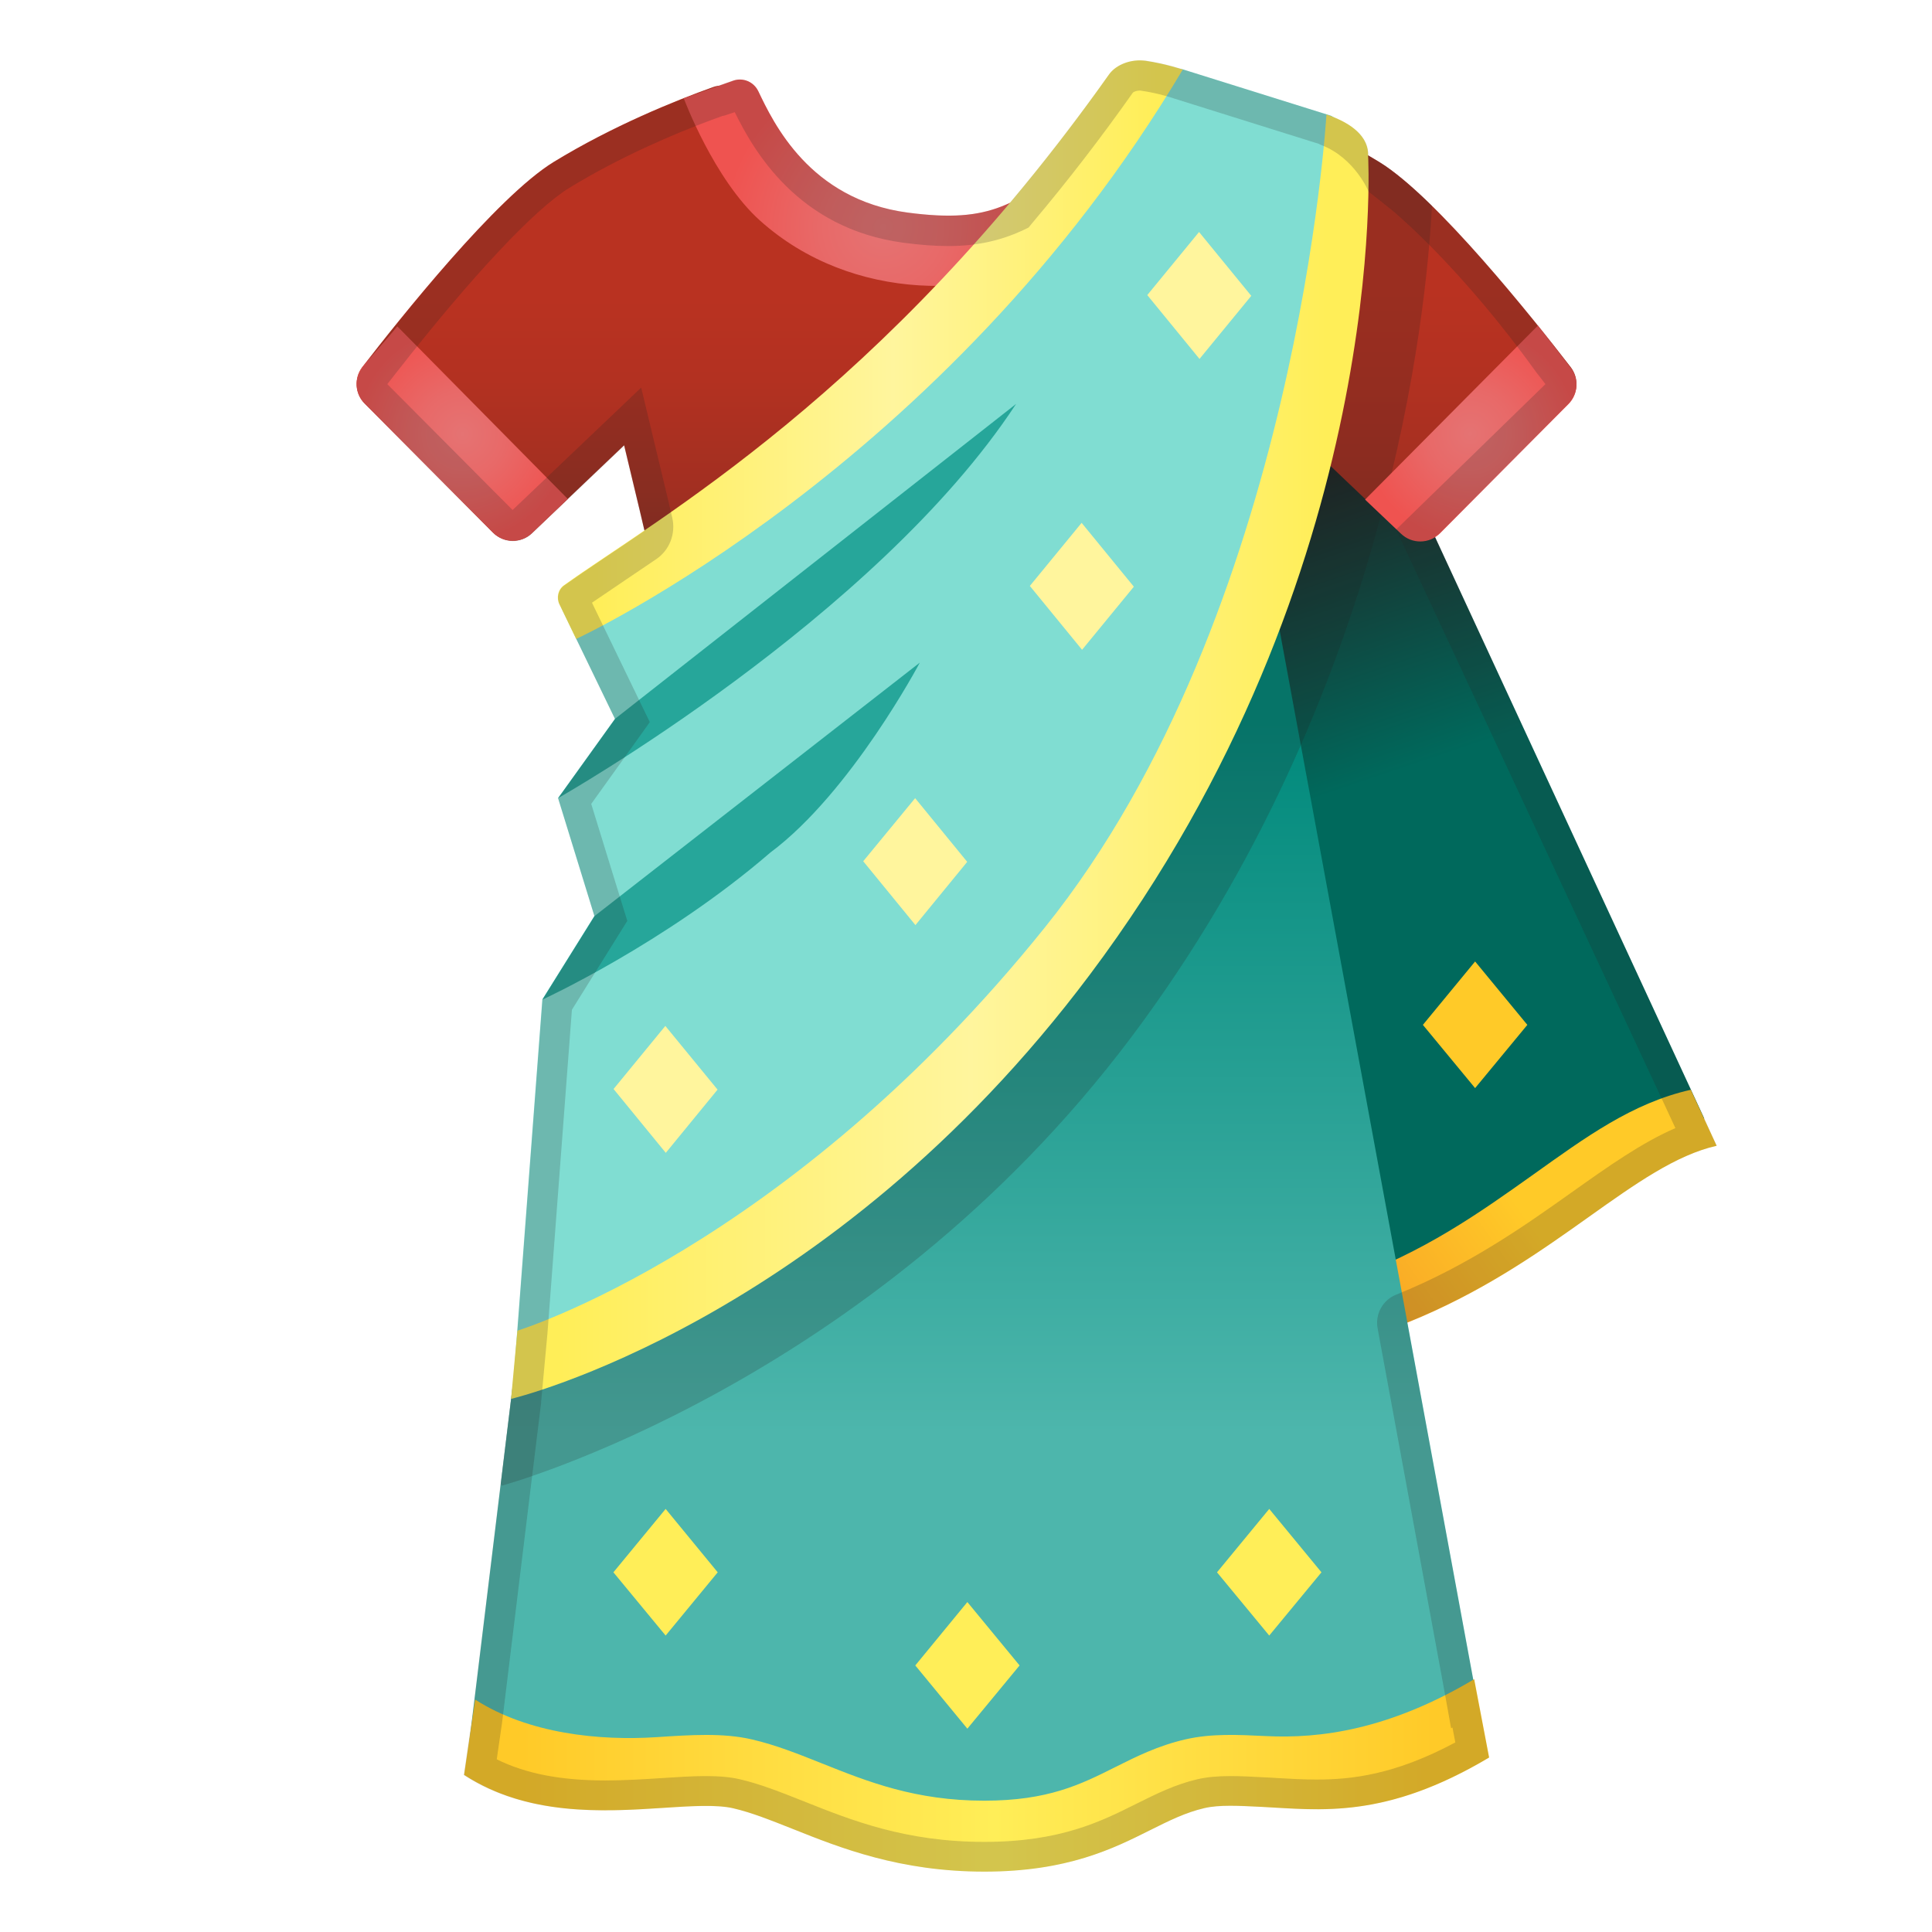
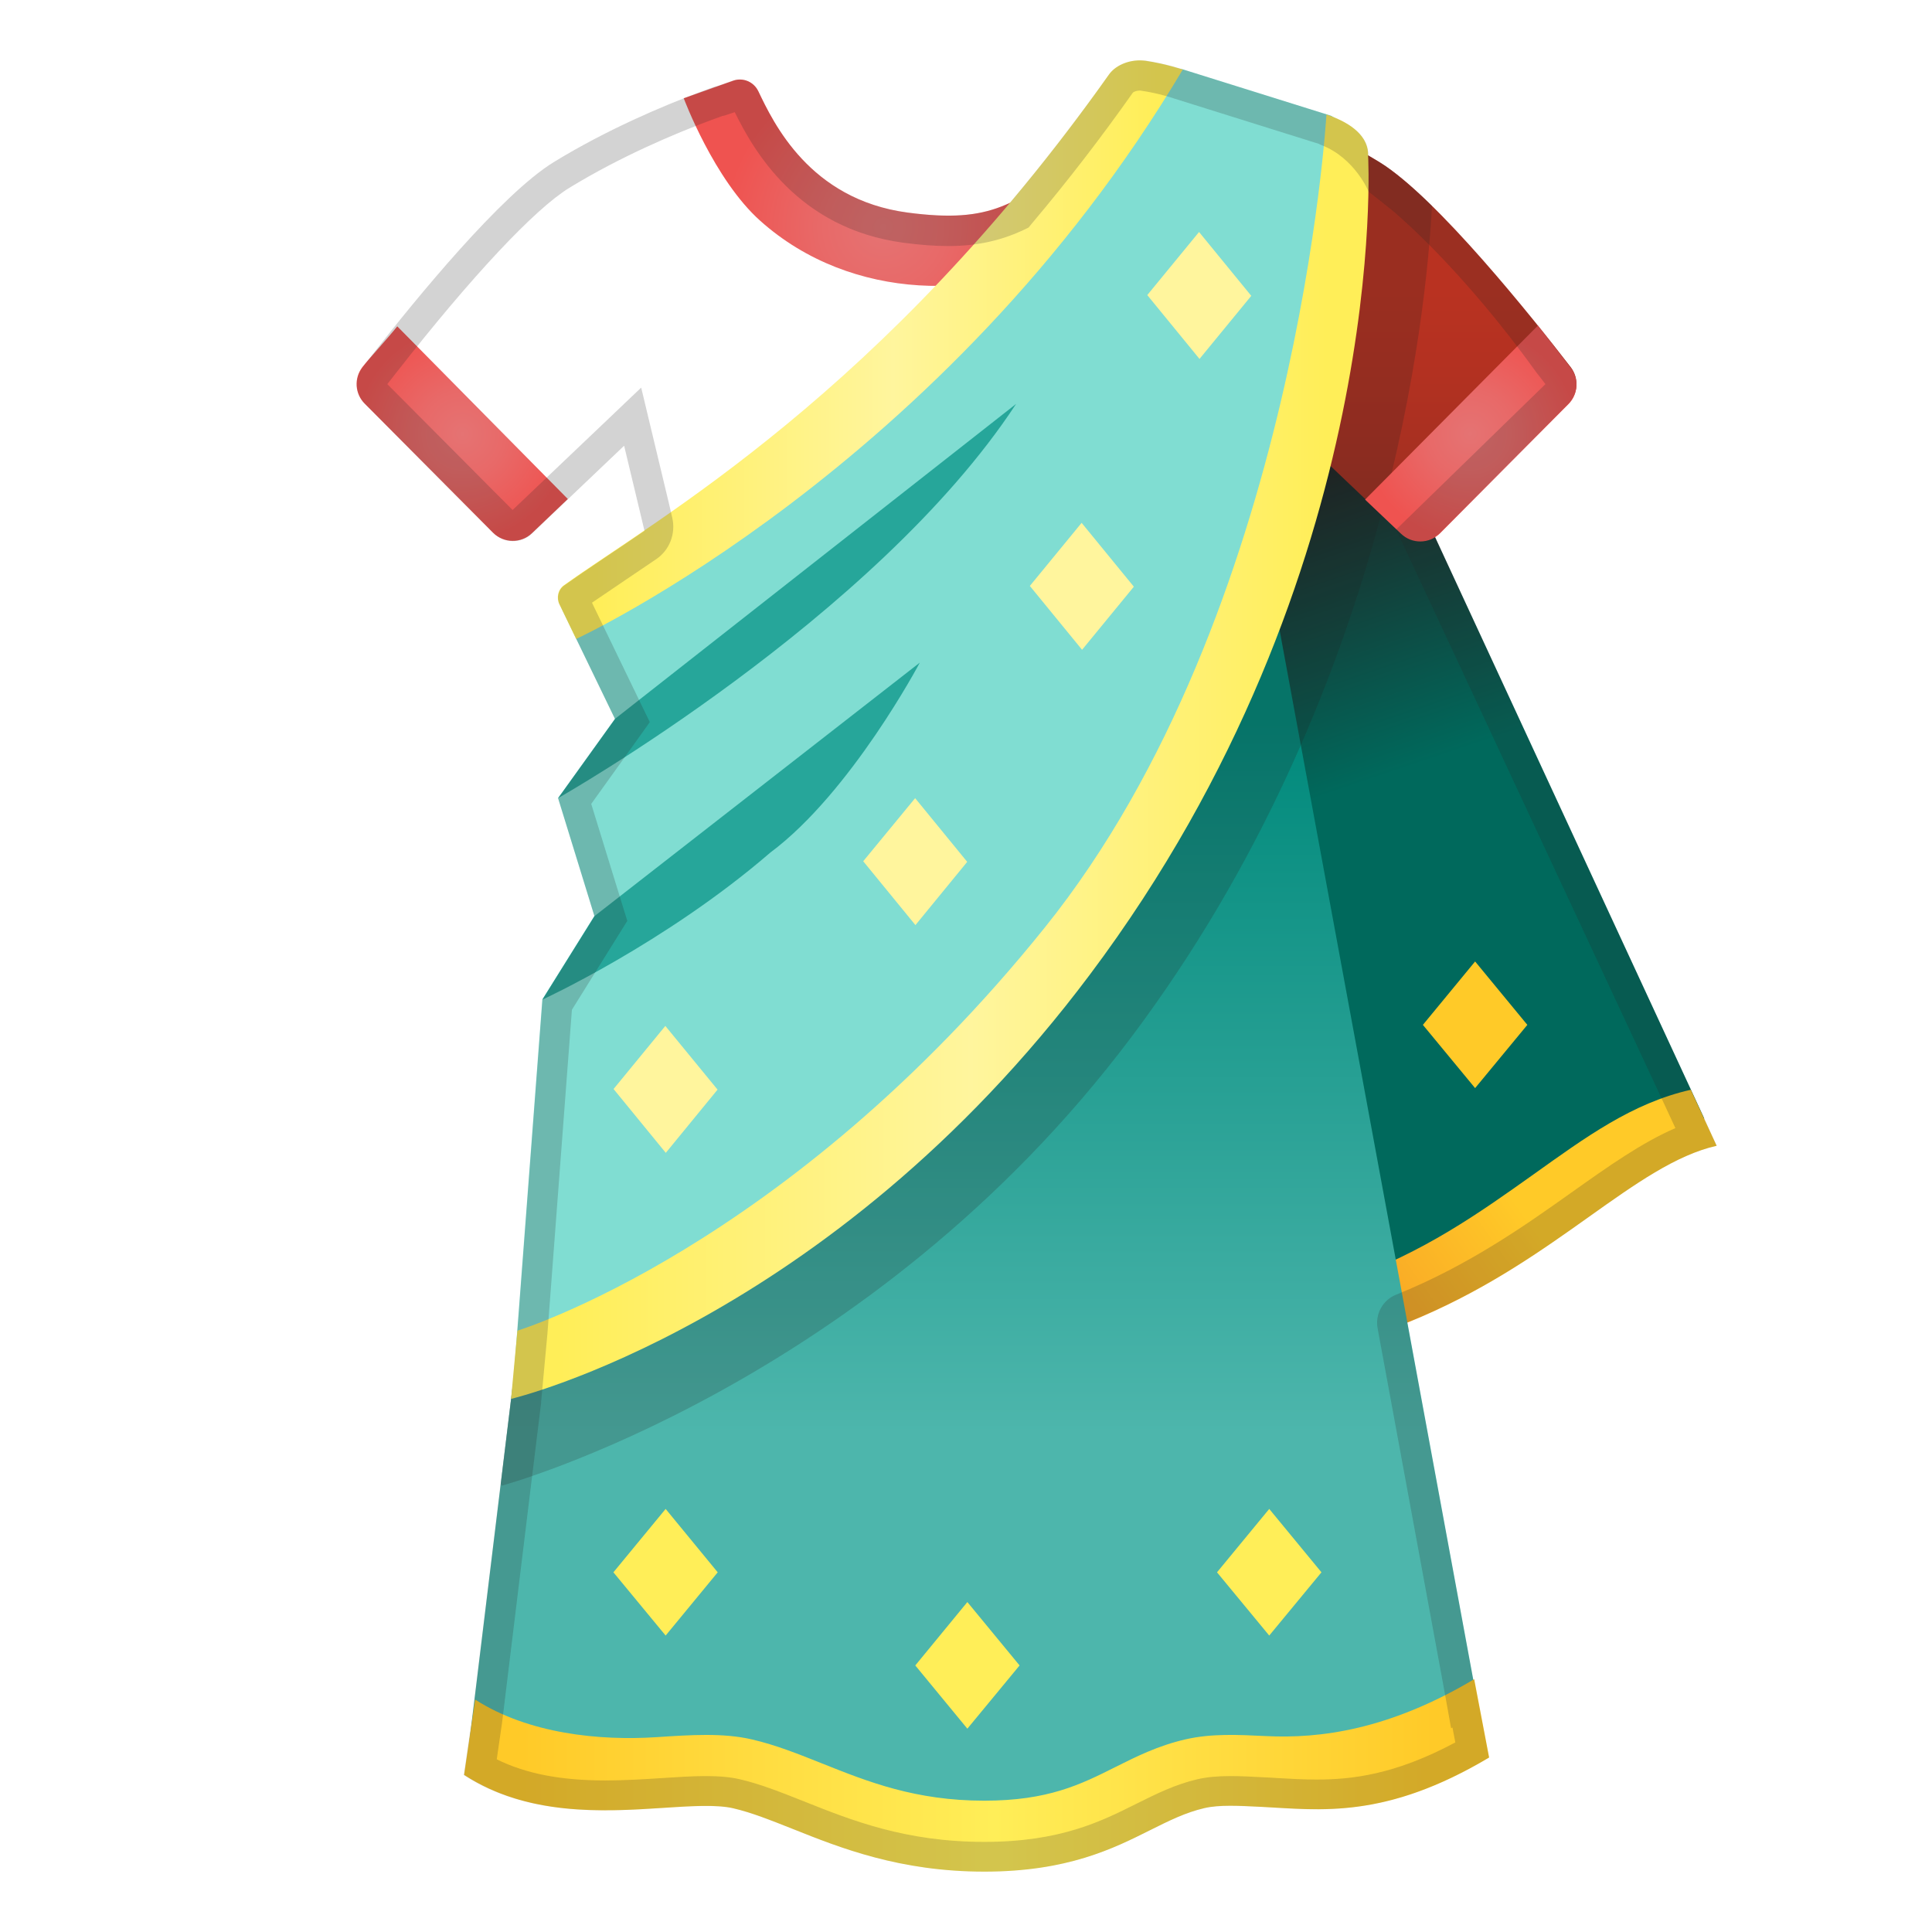
<svg xmlns="http://www.w3.org/2000/svg" enable-background="new 0 0 128 128" viewBox="0 0 128 128">
  <path d="m91.39 10.74c-0.64-0.39-1.29-0.76-1.94-1.12-0.79 7.82-4.58 36.67-18.95 54.56-12.72 15.84-28.81 23.29-36.2 26.06-0.12 0.52-0.24 1.05-0.34 1.63l-0.78 6.42 0.06 0.14s24.36-6.59 41.73-29.74c17.05-22.72 19.54-48 19.9-55.05-1.27-1.25-2.47-2.28-3.48-2.9z" fill="#212121" opacity=".2" />
  <linearGradient id="h" x1="88.902" x2="75.815" y1="72.491" y2="33.866" gradientUnits="userSpaceOnUse">
    <stop stop-color="#00695C" offset=".467" />
    <stop stop-color="#212121" offset="1" />
  </linearGradient>
  <path d="m89.07 22.61 23.84 51.49s-15.87 18.94-43.24 10.9c-3.42-12.65-1.21-18.89-1.18-31.78 0.01-3.28 0.2-6.59 1.5-9.73s1.14-24.53 0.84-26.86l18.24 5.98z" fill="url(#h)" />
  <linearGradient id="g" x1="100.32" x2="89.169" y1="74.777" y2="82.718" gradientUnits="userSpaceOnUse">
    <stop stop-color="#FFCA28" offset=".199" />
    <stop stop-color="#F9A825" offset="1" />
  </linearGradient>
  <path d="m76.99 90.6c-2.65 0-5.52-0.2-8.64-0.63l0.99-3.83c17.15 2.41 25.17-3.29 32.24-8.32 3.44-2.45 6.54-4.74 10.44-5.62l1.71 3.71c-2.69 0.61-5.37 2.51-8.48 4.72-6.05 4.31-14.02 9.97-28.26 9.97z" fill="url(#g)" />
  <linearGradient id="f" x1="44.693" x2="44.693" y1="7.008" y2="62.234" gradientUnits="userSpaceOnUse">
    <stop stop-color="#B93221" offset=".229" />
    <stop stop-color="#B33121" offset=".328" />
    <stop stop-color="#A22F21" offset=".462" />
    <stop stop-color="#862C21" offset=".615" />
    <stop stop-color="#5F2821" offset=".783" />
    <stop stop-color="#2D2221" offset=".96" />
    <stop stop-color="#212121" offset="1" />
  </linearGradient>
-   <path d="m64.67 41.89 1.09-27.11c-8.5 1.85-13.35-3.14-14.65-4.96-1.54-2.16-2.3-4.61-3.84-4.06-2.55 0.91-6.68 2.58-10.59 4.97-3.78 2.32-10.22 10.41-12.67 13.58-0.57 0.74-0.5 1.78 0.16 2.43l8.49 8.54c0.71 0.71 1.86 0.73 2.59 0.03l6.1-5.81 1.03 4.3c1.19 4.97 1.58 7.18 1.49 9.39l20.8-1.3z" fill="url(#f)" />
  <linearGradient id="e" x1="55.17" x2="55.17" y1="6.284" y2="62.614" gradientTransform="matrix(-1 0 0 1 138.75 0)" gradientUnits="userSpaceOnUse">
    <stop stop-color="#B93221" offset=".229" />
    <stop stop-color="#B33121" offset=".328" />
    <stop stop-color="#A22F21" offset=".462" />
    <stop stop-color="#862C21" offset=".615" />
    <stop stop-color="#5F2821" offset=".783" />
    <stop stop-color="#2D2221" offset=".96" />
    <stop stop-color="#212121" offset="1" />
  </linearGradient>
-   <path d="m63.4 41.89-0.68-25.9c3.28 0.84 15.58-11.05 15.58-11.05s6.83 1.97 13.09 5.8c3.78 2.32 10.22 10.41 12.67 13.58 0.57 0.74 0.5 1.78-0.16 2.43l-8.49 8.54c-0.71 0.71-1.86 0.73-2.59 0.03l-6.1-5.81-1.03 4.3c-1.19 4.97-1.58 7.18-1.49 9.39l-20.8-1.31z" fill="url(#e)" />
+   <path d="m63.4 41.89-0.68-25.9c3.28 0.84 15.58-11.05 15.58-11.05s6.83 1.97 13.09 5.8c3.78 2.32 10.22 10.41 12.67 13.58 0.57 0.74 0.5 1.78-0.16 2.43l-8.49 8.54c-0.71 0.71-1.86 0.73-2.59 0.03l-6.1-5.81-1.03 4.3c-1.19 4.97-1.58 7.18-1.49 9.39z" fill="url(#e)" />
  <linearGradient id="d" x1="64.669" x2="64.669" y1="94.964" y2="47.753" gradientUnits="userSpaceOnUse">
    <stop stop-color="#4DB6AC" offset="0" />
    <stop stop-color="#00897B" offset="1" />
  </linearGradient>
  <path d="m44.26 40.24c0 1.2-0.12 2.18-0.31 3.01-0.23 0.99-3.26 18.1-6.34 35.6-0.96 5.43-2.76 7.98-3.65 13.02l-3.08 25.29c6.42 4.13 13.99 1.22 18.31 2.22 4.32 1.01 8.46 4.13 16.03 4.13s9.63-3.12 13.95-4.13 10.19 1.99 19.3-3.43l-14.05-76.14c0.11-0.23-40.16 0.43-40.16 0.43z" fill="url(#d)" />
  <linearGradient id="c" x1="30.736" x2="98.656" y1="117.63" y2="117.63" gradientUnits="userSpaceOnUse">
    <stop stop-color="#FFCA28" offset=".056" />
    <stop stop-color="#FFEE58" offset=".518" />
    <stop stop-color="#FFCA28" offset=".947" />
  </linearGradient>
  <path d="m65.22 124c-5.61 0-9.54-1.57-12.7-2.83-1.46-0.58-2.73-1.09-3.95-1.37-1.11-0.26-2.84-0.14-4.68-0.02-4.01 0.26-8.96 0.53-13.14-2.19l0.73-4.99c3.53 2.27 8.23 2.74 12.04 2.49 2.26-0.15 4.4-0.29 6.29 0.15 1.6 0.37 3.09 0.97 4.67 1.6 3.03 1.21 6.17 2.46 10.73 2.46 4.24 0 6.4-1.08 8.69-2.23 1.38-0.69 2.81-1.41 4.63-1.83 1.73-0.4 3.48-0.31 5.34-0.22 3.6 0.18 8.17-0.42 13.8-3.77l0.99 5.19c-6.88 4.1-11.15 3.47-15.07 3.27-1.52-0.08-2.82-0.15-3.8 0.08-1.25 0.29-2.32 0.83-3.57 1.45-2.45 1.23-5.49 2.76-11 2.76z" fill="url(#c)" />
  <path d="m77.72 42.45c-0.25-1.11-0.15-2.83 0.31-4.91h-10.71v6.91h11.12c-0.35-0.9-0.62-1.58-0.72-2z" fill="#F48FB1" />
  <radialGradient id="b" cx="57.956" cy="16.807" r="10.322" gradientTransform="matrix(1.016 0 0 1.017 -.367 -2.054)" gradientUnits="userSpaceOnUse">
    <stop stop-color="#E57373" offset="0" />
    <stop stop-color="#E86968" offset=".405" />
    <stop stop-color="#EF5350" offset="1" />
  </radialGradient>
  <path d="m60.12 14.08c-6.49-0.87-8.88-5.95-9.88-8.04-0.3-0.62-1-0.92-1.65-0.7l-3.29 1.17s2 5.38 5.07 8.12c6.09 5.45 15.1 5.28 20.46 2.01l0.84-6.41c-4.35 3.3-5.95 4.6-11.55 3.85z" fill="url(#b)" />
  <path d="m91.39 10.74c-0.64-0.39-1.29-0.76-1.94-1.12-0.79 7.82-4.58 36.67-18.95 54.56-12.72 15.84-28.81 23.29-36.2 26.06-0.12 0.52-0.24 1.05-0.34 1.63l-0.78 6.42 0.06 0.14s24.36-6.59 41.73-29.74c17.05-22.72 19.54-48 19.9-55.05-1.27-1.25-2.47-2.28-3.48-2.9z" fill="#212121" opacity=".2" />
  <path d="m73.7 5.95c-4.93 13.15-29.75 28.83-35.73 33.12-0.59 0.42-1.01 0.73-0.7 1.38l3.76 7.77-4.06 4.65 2.41 7.82-3.45 5.53-2 26.42s23.22-10.28 36.62-32.1c12.3-20.02 19.3-33.98 19.66-50.44 0.02-0.74-1.2-2.04-2.05-2.44l-9.81-3.07c-1.19-0.21-4.29 0.4-4.65 1.36z" fill="#80DDD2" />
  <linearGradient id="a" x1="36.962" x2="78.361" y1="23.165" y2="23.165" gradientUnits="userSpaceOnUse">
    <stop stop-color="#FFEE58" offset=".061" />
    <stop stop-color="#FFF59D" offset=".536" />
    <stop stop-color="#FFEE58" offset=".958" />
  </linearGradient>
  <path d="m78.36 4.61s-1.12-0.38-2.46-0.58c-0.94-0.14-1.96 0.24-2.43 0.91-14.89 21.05-29.98 29.44-36.1 33.83-0.4 0.28-0.52 0.82-0.31 1.26l1.11 2.3c0.01 0 24.47-11.29 40.19-37.72z" fill="url(#a)" />
  <linearGradient id="k" x1="33.861" x2="90.675" y1="50.13" y2="50.13" gradientUnits="userSpaceOnUse">
    <stop stop-color="#FFEE58" offset=".057" />
    <stop stop-color="#FFF59D" offset=".536" />
    <stop stop-color="#FFEE58" offset=".951" />
  </linearGradient>
  <path d="m87.88 7.59s-1.9 33-18.65 53.85c-17.08 21.26-34.95 26.72-34.95 26.72l-0.42 4.52s20.98-4.95 38.34-28.1c20.04-26.72 18.44-54.28 18.44-54.28 0.03-1.17-0.97-2.12-2.76-2.71z" fill="url(#k)" />
  <polygon points="44.11 76.38 40.65 72.15 44.08 67.97 47.54 72.19" fill="#FFF59D" />
  <polygon points="71.69 43.05 68.23 38.82 71.66 34.64 75.12 38.87" fill="#FFF59D" />
  <polygon points="60.65 61.29 57.19 57.06 60.63 52.88 64.08 57.1" fill="#FFF59D" />
  <polygon points="79.47 23.78 76.01 19.55 79.44 15.37 82.9 19.6" fill="#FFF59D" />
  <polygon points="44.1 108.36 40.64 104.17 44.1 99.97 47.55 104.17" fill="#FFEE58" />
  <polygon points="84.09 108.36 80.63 104.17 84.09 99.97 87.55 104.17" fill="#FFEE58" />
  <polygon points="97.73 72.09 94.27 67.9 97.73 63.7 101.19 67.9" fill="#FFCA28" />
  <polygon points="64.09 114.53 60.64 110.34 64.09 106.14 67.55 110.34" fill="#FFEE58" />
  <path d="m36.97 52.88 3.77-5.25 26.58-20.87c-9.34 14.23-30.35 26.12-30.35 26.12z" fill="#26A69A" />
  <path d="m39.38 60.7 21.56-16.8s-4.55 8.6-9.91 12.59c-6.95 6-15.1 9.74-15.1 9.74l3.45-5.53z" fill="#26A69A" />
  <radialGradient id="j" cx="30.519" cy="30.28" r="6.943" gradientTransform="matrix(1.016 0 0 1.017 -.367 -2.054)" gradientUnits="userSpaceOnUse">
    <stop stop-color="#E57373" offset="0" />
    <stop stop-color="#E86968" offset=".405" />
    <stop stop-color="#EF5350" offset="1" />
  </radialGradient>
  <path d="m37.62 33.06-11.3-11.44c-0.6 0.76-1.9 2.17-2.31 2.7-0.57 0.74-0.5 1.78 0.16 2.43l8.49 8.54c0.71 0.71 1.86 0.73 2.59 0.03l2.37-2.26z" fill="url(#j)" />
  <radialGradient id="i" cx="47.947" cy="30.277" r="6.965" gradientTransform="matrix(-1.016 0 0 1.017 146.13 -2.054)" gradientUnits="userSpaceOnUse">
    <stop stop-color="#E57373" offset="0" />
    <stop stop-color="#E86968" offset=".405" />
    <stop stop-color="#EF5350" offset="1" />
  </radialGradient>
  <path d="m90.44 33.1 11.45-11.53c0.6 0.76 1.76 2.26 2.17 2.79 0.57 0.74 0.5 1.78-0.16 2.43l-8.49 8.54c-0.71 0.71-1.86 0.73-2.59 0.03l-2.38-2.26z" fill="url(#i)" />
  <g opacity=".2">
    <path d="m75.51 6c0.03 0 0.07 0 0.1 0.01 1.13 0.16 2.1 0.49 2.11 0.49l0.02 0.01 0.03 0.01 9.61 3.01 0.07 0.04 0.12 0.05c2.2 0.86 3.11 3.08 3.11 3.08s1.65 1.29 1.89 1.52l0.03 0.03s4.31 3.63 9.15 10.37l0.06 0.08c0.21 0.27 0.41 0.52 0.58 0.75l-9.89 9.63 17.72 37.98 0.78 1.68c-2.24 0.97-4.44 2.53-6.89 4.27-3.03 2.15-6.8 4.83-11.62 6.77-0.88 0.35-1.39 1.28-1.22 2.22l4.36 23.67 0.51 2.83 0.09-0.05 0.19 0.99c-4.01 2.15-6.89 2.46-9.19 2.46-0.9 0-1.77-0.05-2.62-0.1-0.31-0.02-0.61-0.04-0.92-0.05-0.72-0.04-1.47-0.08-2.16-0.08-0.89 0-1.59 0.07-2.2 0.21-1.48 0.35-2.71 0.96-4.01 1.61-2.38 1.19-5.07 2.54-10.11 2.54-5.23 0-8.8-1.43-11.96-2.69-1.54-0.61-2.86-1.14-4.24-1.46-0.61-0.14-1.32-0.21-2.25-0.21s-1.93 0.07-3.02 0.14c-1.22 0.08-2.42 0.15-3.65 0.15-2.94 0-5.26-0.45-7.18-1.4l0.35-2.41 1.9-15.59 0.69-5.62v-0.03-0.03l0.42-4.54 1.62-21.44 3.19-5.12 0.48-0.77-0.27-0.87-2.12-6.88 3.19-4.45 0.69-0.97-0.52-1.07-3.31-6.84c0.67-0.46 1.43-0.97 2.27-1.54 0.36-0.24 1.21-0.82 1.98-1.34 0.89-0.6 1.31-1.69 1.07-2.74-0.1-0.41-0.18-0.78-0.22-0.95l-1.03-4.3-0.81-3.38-2.52 2.4-4.76 4.53-1.24 1.18-8.3-8.34c0.18-0.23 0.38-0.48 0.61-0.78l0.04-0.05c4.95-6.33 9.11-10.76 11.4-12.17 3.4-2.08 7-3.6 9.42-4.5l0.02-0.01h0.01l0.03-0.01c0.23-0.09 0.46-0.17 0.68-0.25l0.12-0.02 0.69-0.23c1.22 2.48 4.14 7.71 11.17 8.65 1.12 0.15 2.09 0.22 2.97 0.22 1.84 0 3.4-0.33 4.92-1.03l0.4-0.19 0.28-0.34c2.32-2.75 4.56-5.66 6.64-8.61 0.06-0.05 0.24-0.13 0.45-0.13m0-2c-0.82 0-1.63 0.36-2.04 0.94-2.2 3.1-4.4 5.93-6.57 8.51-1.21 0.56-2.45 0.84-4.07 0.84-0.8 0-1.69-0.07-2.71-0.2-6.49-0.87-8.88-5.95-9.88-8.04-0.24-0.49-0.72-0.78-1.23-0.78-0.14 0-0.29 0.02-0.43 0.07l-1.08 0.37c-0.08 0.01-0.15 0.03-0.23 0.06-0.24 0.09-0.51 0.19-0.77 0.28l-0.05 0.02c-2.56 0.96-6.25 2.52-9.76 4.67-3.46 2.12-9.11 9.03-11.93 12.64-0.02 0.03-0.04 0.05-0.06 0.08-0.24 0.3-0.46 0.59-0.65 0.84 0 0.01-0.01 0.01-0.02 0.02-0.03 0.04-0.05 0.08-0.07 0.11-0.1 0.15-0.19 0.32-0.24 0.49-0.03 0.11-0.05 0.21-0.07 0.32-0.01 0.11-0.01 0.22-0.01 0.33 0.01 0.11 0.02 0.22 0.05 0.32 0.08 0.32 0.24 0.62 0.49 0.87l8.49 8.54c0.36 0.36 0.84 0.55 1.31 0.55 0.22 0 0.45-0.04 0.66-0.12 0.22-0.08 0.43-0.21 0.61-0.39l1.34-1.28 4.76-4.53 1.03 4.3c0.11 0.47 0.22 0.91 0.32 1.34-2.15 1.47-3.96 2.65-5.32 3.62-0.4 0.28-0.52 0.82-0.31 1.26l0.21 0.42 3.47 7.17-3.77 5.25 2.41 7.82-3.45 5.53-1.66 21.93-0.42 4.51-0.69 5.62-1.9 15.59-0.54 3.71c2.94 1.91 6.26 2.34 9.36 2.34 1.32 0 2.59-0.08 3.79-0.16 1.03-0.07 2.02-0.13 2.89-0.13 0.69 0 1.3 0.04 1.79 0.15 1.23 0.29 2.49 0.79 3.95 1.37 3.16 1.26 7.09 2.83 12.7 2.83 5.51 0 8.56-1.53 11-2.75 1.24-0.62 2.32-1.16 3.57-1.45 0.5-0.12 1.09-0.16 1.74-0.16 0.63 0 1.32 0.04 2.06 0.07 1.16 0.06 2.36 0.16 3.64 0.16 3.04 0 6.59-0.55 11.43-3.43l-0.99-5.19c-0.02 0.01-0.04 0.02-0.06 0.04l-4.37-23.67c4.99-2.01 8.79-4.69 12.03-6.99 3.1-2.21 5.78-4.11 8.48-4.72l-1.71-3.71-16.96-36.64c0.12-0.07 0.24-0.16 0.34-0.26l8.49-8.54c0.25-0.25 0.41-0.55 0.49-0.87 0.03-0.11 0.04-0.21 0.05-0.32s0-0.22-0.01-0.33c-0.02-0.22-0.09-0.43-0.19-0.63-0.05-0.1-0.11-0.2-0.18-0.29 0-0.01-0.01-0.01-0.02-0.02-0.19-0.25-0.42-0.54-0.65-0.84-0.02-0.03-0.04-0.05-0.06-0.08-1.99-2.55-5.4-6.74-8.45-9.74-0.31-0.3-0.61-0.59-0.91-0.86-0.01-0.01-0.02-0.02-0.04-0.03-0.27-0.25-0.54-0.48-0.8-0.7-0.04-0.03-0.07-0.07-0.11-0.1-0.24-0.2-0.46-0.38-0.69-0.55-0.05-0.04-0.11-0.09-0.16-0.13-0.27-0.2-0.53-0.38-0.78-0.53s-0.5-0.29-0.74-0.44v-0.01c0.03-1.07-0.83-1.95-2.35-2.55-0.04-0.02-0.08-0.05-0.12-0.07l-9.81-3.07s-1.12-0.38-2.46-0.58c-0.14-0.01-0.27-0.02-0.4-0.02z" fill="#212121" />
  </g>
</svg>